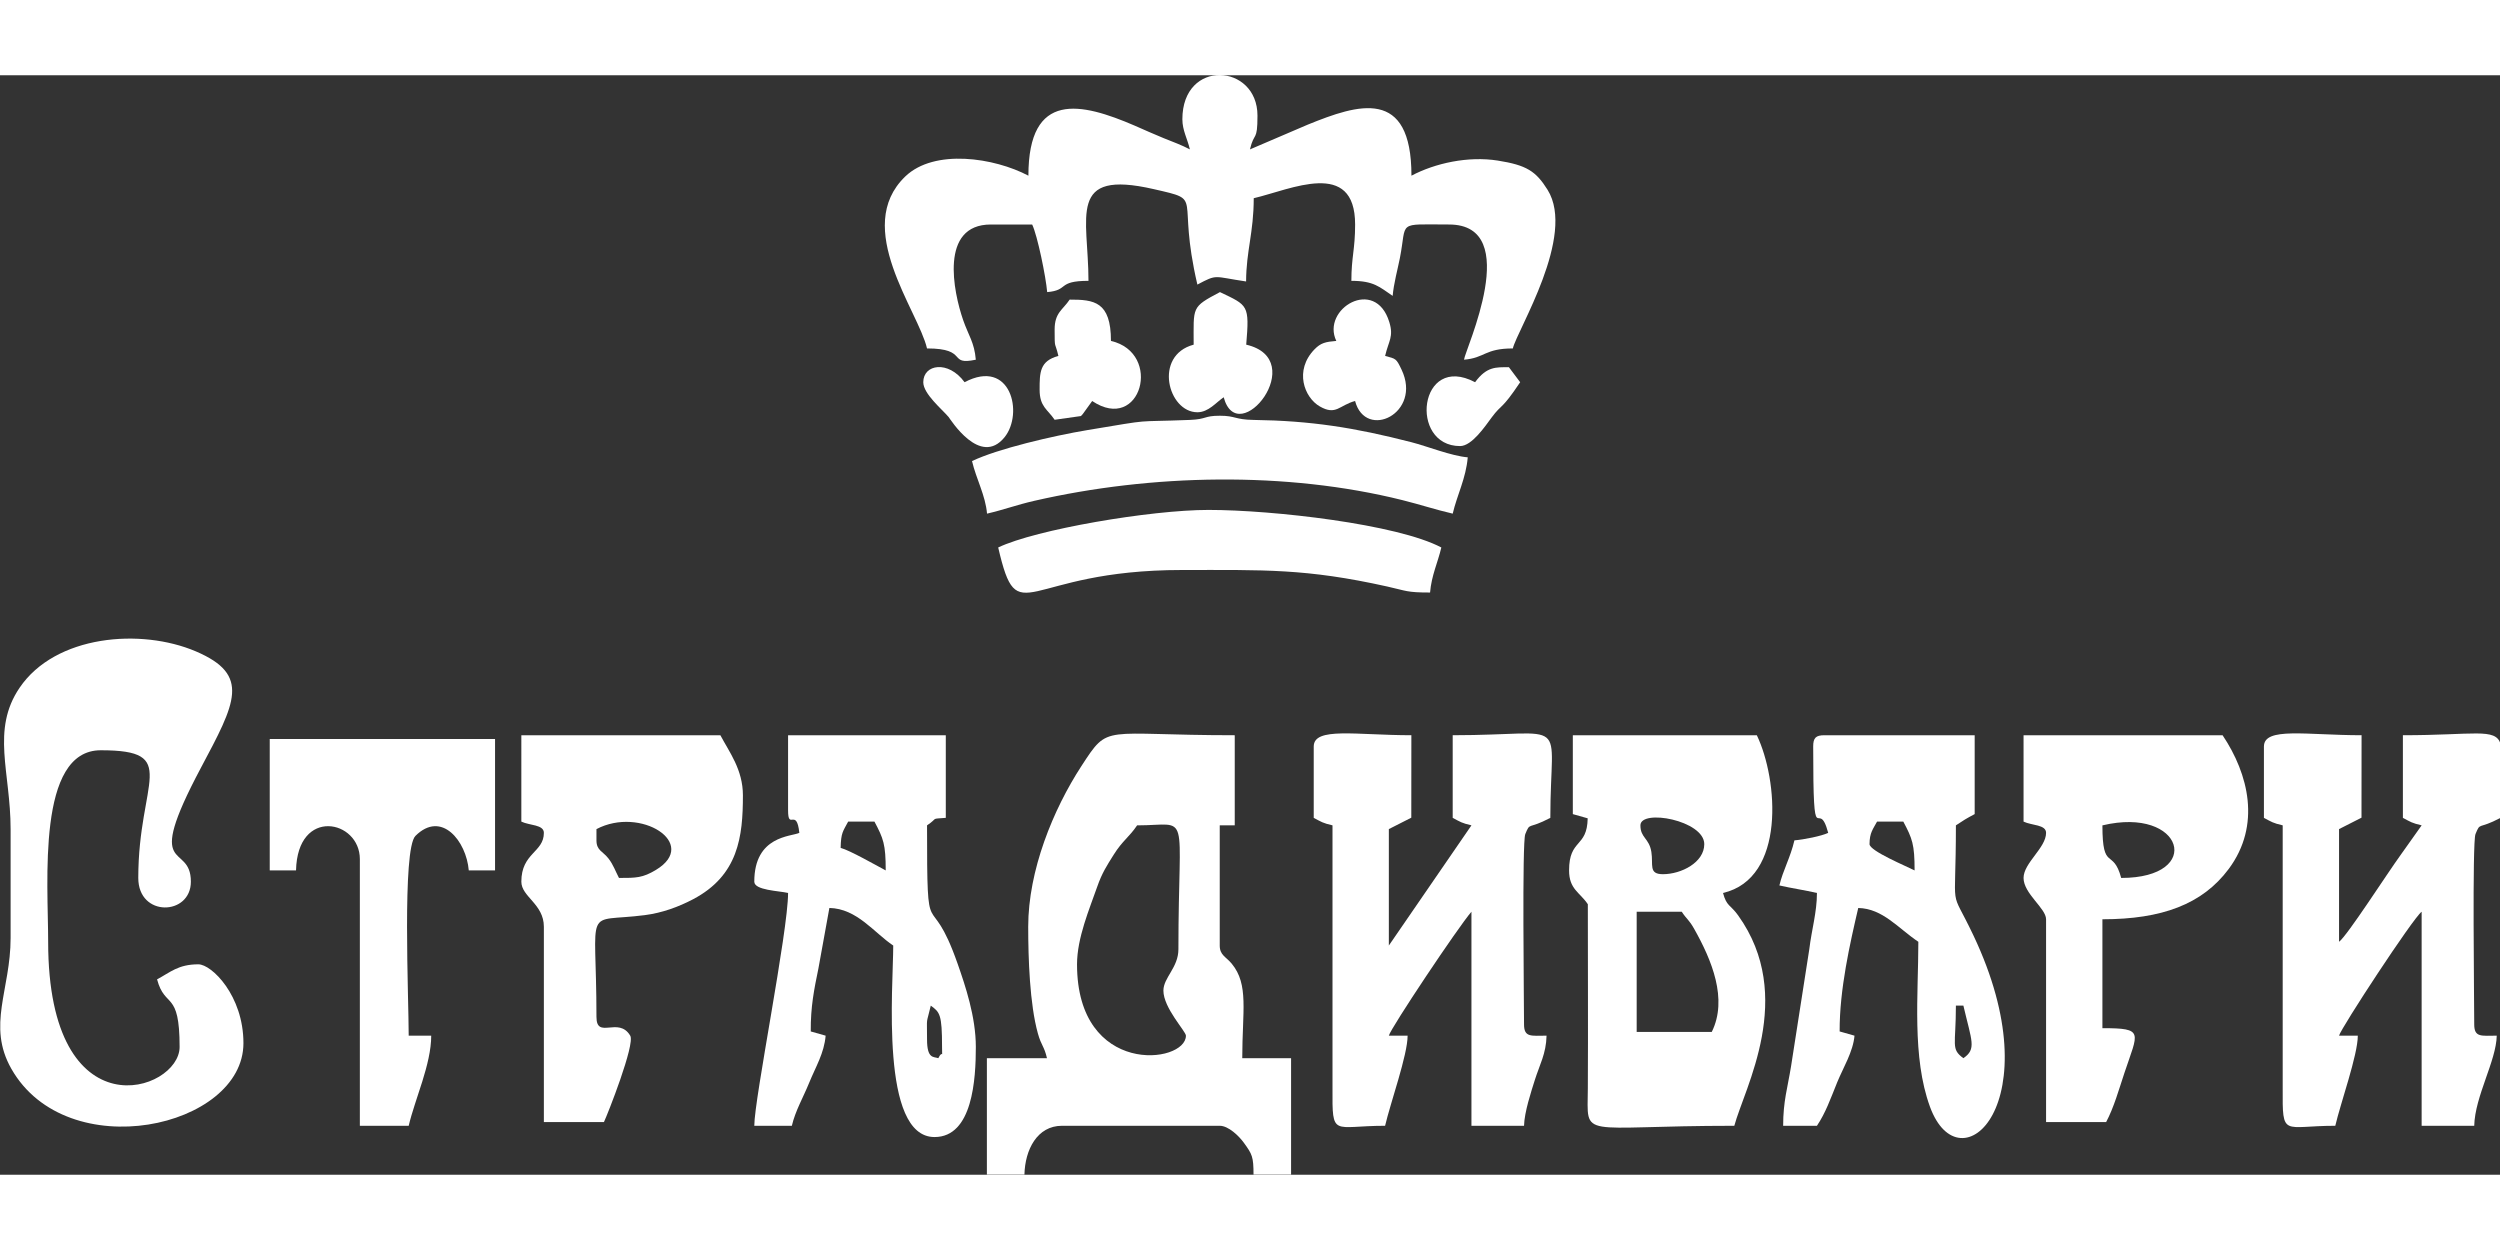
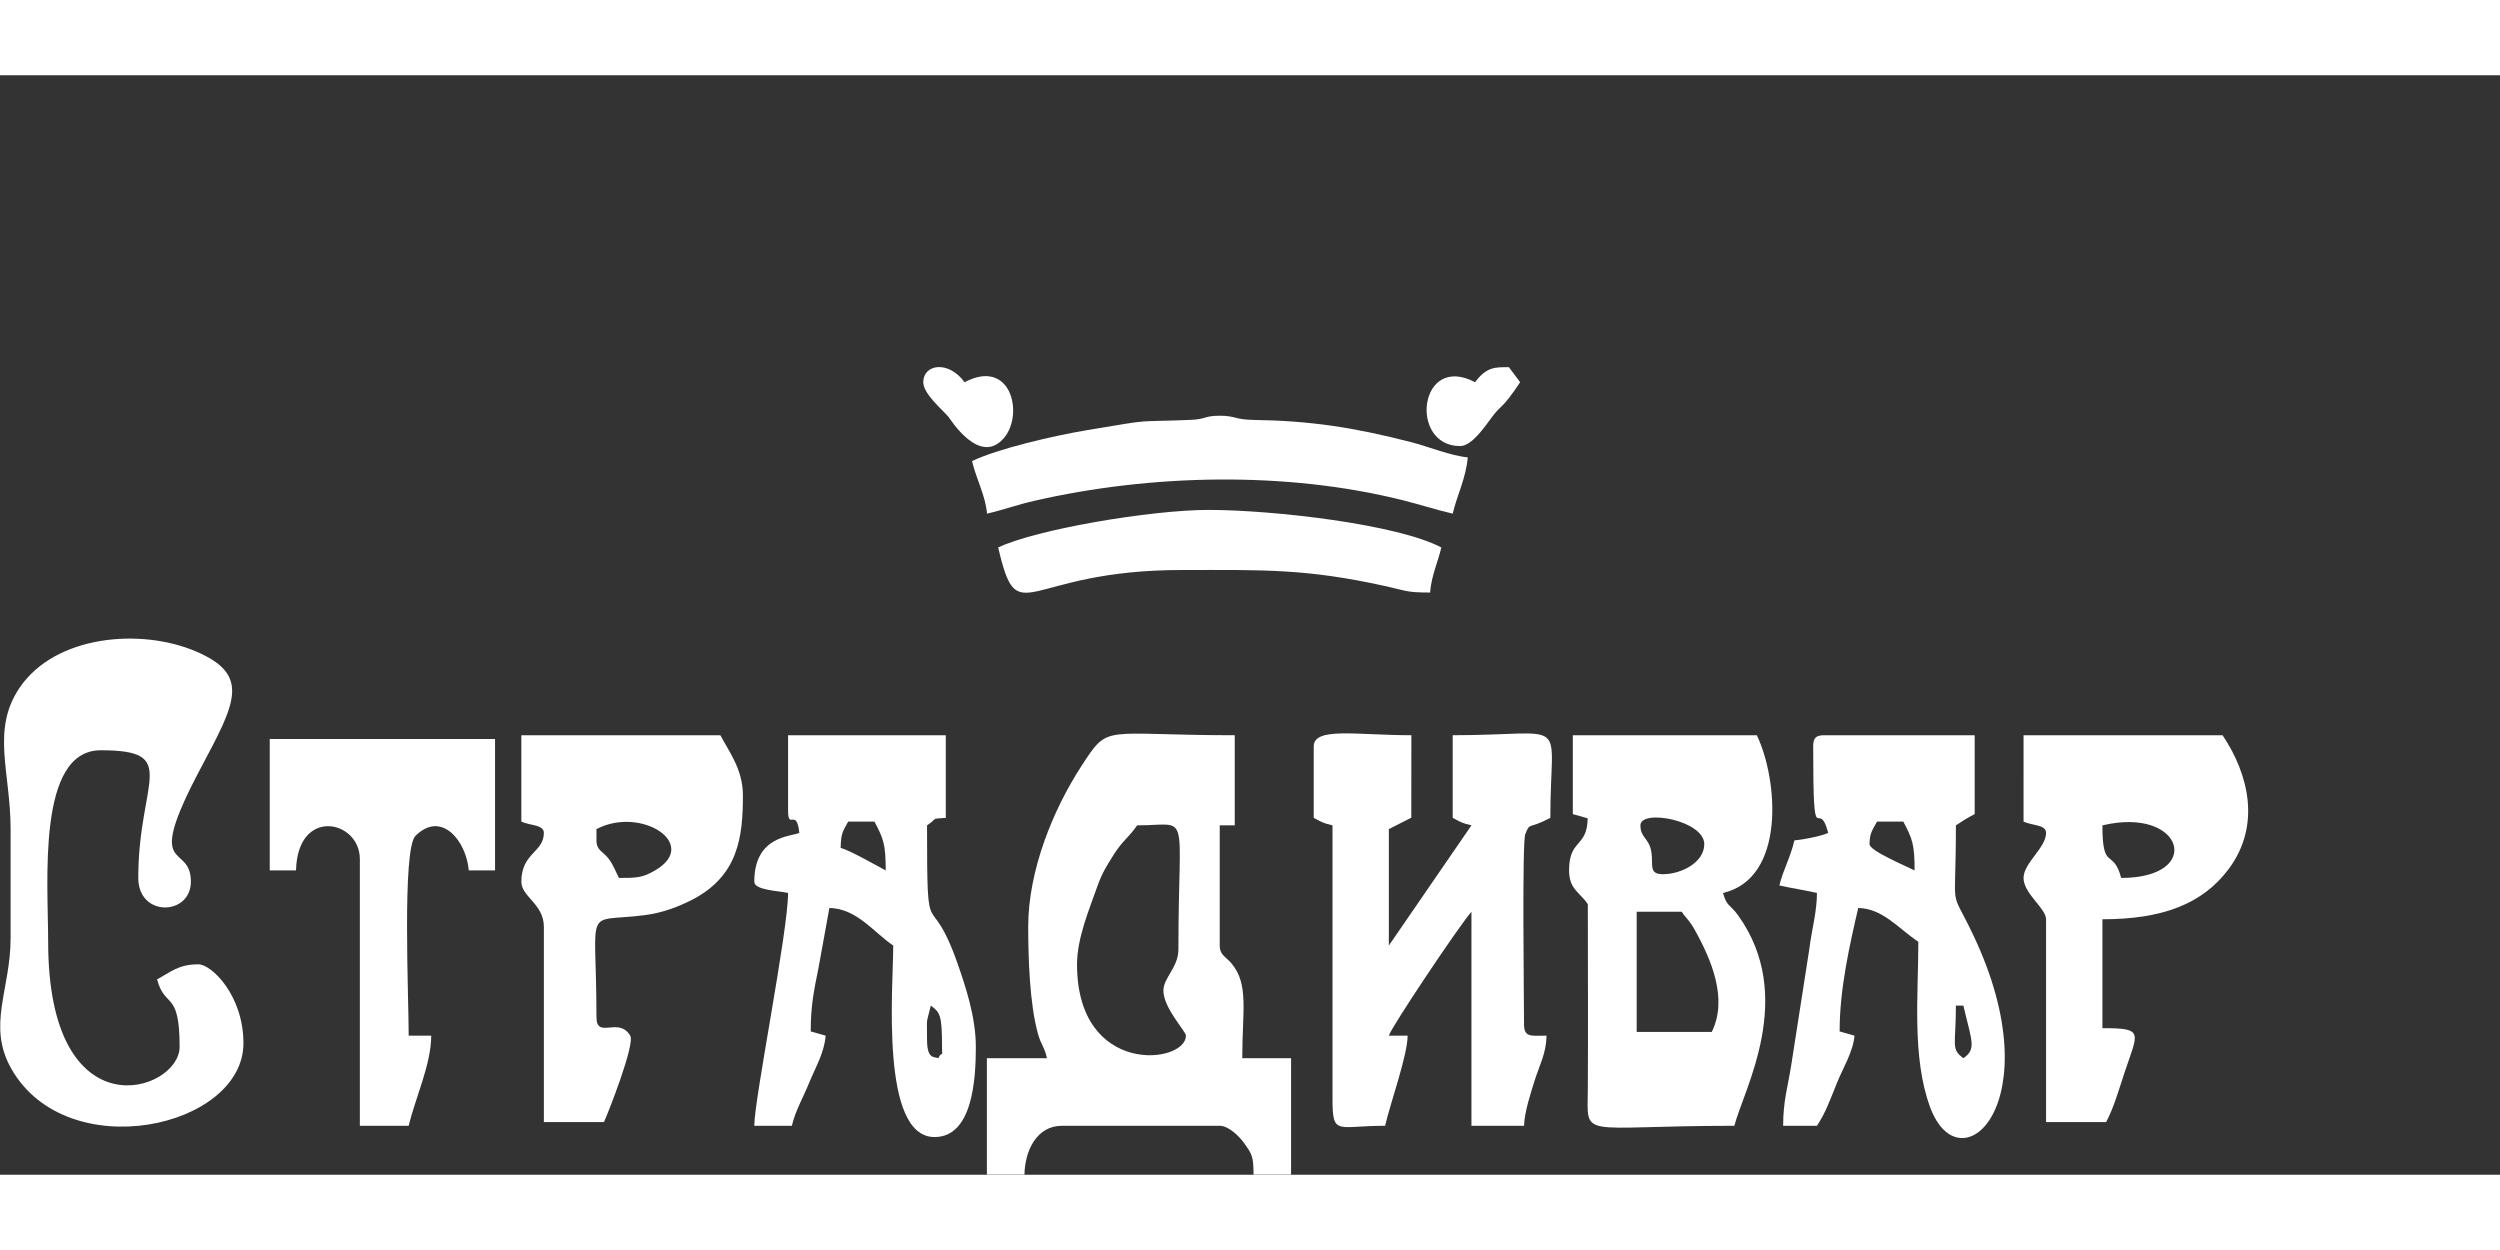
<svg xmlns="http://www.w3.org/2000/svg" version="1.1" viewBox="0 0 175 76.963" width="200px" height="100px" xml:space="preserve">
  <rect x="0" y="0" width="175" height="76.963" fill="#333333" stroke="none" />
  <defs>
    <clipPath id="a">
      <path d="M 0,113.386 H 255.118 V 0 H 0 Z" />
    </clipPath>
  </defs>
  <g transform="matrix(1.333 0 0 -1.333 -100.67 106.12)">
    <g transform="matrix(1.261 0 0 1.261 -19.673 -20.739)">
      <g clip-path="url(#a)">
        <g transform="translate(124.73 77.743)">
-           <path d="m0 0c0-0.457 0.21-0.811 0.313-1.251-0.334 0.177-0.727 0.321-1.095 0.469-0.431 0.174-0.757 0.327-1.201 0.519-2.23 0.961-4.429 1.476-4.429-2.083-1.416 0.749-3.913 1.135-5.128-0.033-2.209-2.127 0.537-5.577 0.906-7.161 1.758 0 0.839-0.722 2.032-0.469-0.059 0.72-0.306 1.009-0.53 1.658-0.402 1.164-0.991 3.972 1.156 3.972h1.721c0.22-0.459 0.572-2.18 0.625-2.815 0.924 0.077 0.394 0.469 1.72 0.469 0 2.687-0.912 4.654 2.723 3.818 2.148-0.493 0.923-0.156 1.812-3.974 0.851 0.449 0.645 0.333 2.029 0.13 5e-3 1.278 0.318 2.039 0.318 3.467 1.54 0.359 4.222 1.663 4.222-1.095 0-1.04-0.156-1.354-0.156-2.346 0.941 0 1.17-0.257 1.72-0.626 0.041 0.502 0.208 1.107 0.301 1.577 0.307 1.563-0.166 1.395 2.045 1.395 3.124 0 0.657-5.244 0.625-5.63 0.878 0.073 0.859 0.469 2.033 0.469 0.177 0.759 2.645 4.691 1.446 6.607-0.487 0.78-0.879 1.027-2.071 1.216-1.238 0.196-2.613-0.108-3.597-0.629 0 3.691-2.216 2.982-4.316 2.127l-2.409-1.032c0.176 0.755 0.313 0.297 0.313 1.407 0 2.171-3.128 2.386-3.128-0.156" fill="#ffffff" fill-rule="evenodd" />
-         </g>
+           </g>
        <g transform="translate(118.31 44.119)">
          <path d="m0 0c0-1.309 0.062-3.223 0.403-4.444 0.146-0.523 0.259-0.515 0.379-1.03h-2.503v-4.847h1.564c0.024 1.036 0.529 2.033 1.564 2.033h6.569c0.366 0 0.806-0.431 1.008-0.712 0.341-0.472 0.399-0.571 0.399-1.321h1.564v4.847h-2.033c0 1.963 0.282 3.067-0.44 3.939-0.241 0.29-0.498 0.352-0.498 0.753v5.005h0.625v3.753c-5.57 0-5.217 0.509-6.383-1.28-1.178-1.809-2.218-4.348-2.218-6.696m5.63-2.658c0-0.724 0.938-1.697 0.938-1.877 0-1.182-4.535-1.713-4.535 2.972 0 1.099 0.521 2.314 0.839 3.226 0.204 0.583 0.395 0.87 0.691 1.343 0.363 0.579 0.649 0.735 0.972 1.217 2.27 0 1.72 0.784 1.72-5.161 0-0.759-0.625-1.181-0.625-1.72" fill="#ffffff" fill-rule="evenodd" />
        </g>
        <g transform="translate(169.77 51.626)">
-           <path d="m0 0v-2.972c0.322-0.17 0.371-0.216 0.782-0.312v-10.947c-0.011-2.074 1e-3 -1.564 2.19-1.564 0.219 0.944 0.938 2.949 0.938 3.753h-0.782c0.069 0.297 3.08 4.897 3.44 5.161v-8.914h2.19c0.027 1.224 0.915 2.694 0.938 3.753-0.633 0-0.938-0.087-0.938 0.469 0 0.934-0.085 7.591 0.052 7.925 0.214 0.52 0.091 0.173 1.043 0.676v3.09c-0.221 0.665-1.094 0.351-4.066 0.351v-3.441c0.322-0.17 0.37-0.216 0.781-0.312l-0.844-1.189c-0.592-0.813-2.251-3.406-2.596-3.66v4.693l0.935 0.475 3e-3 3.434c-2.294 0-4.066 0.357-4.066-0.469" fill="#ffffff" fill-rule="evenodd" />
-         </g>
+           </g>
        <g transform="translate(130.2 51.626)">
          <path d="m0 0v-2.972c0.322-0.17 0.371-0.216 0.782-0.312v-10.947c-0.011-2.074 1e-3 -1.564 2.19-1.564 0.219 0.944 0.938 2.949 0.938 3.753h-0.782c0.07 0.303 2.888 4.525 3.44 5.161v-8.914h2.19c0.013 0.571 0.303 1.439 0.447 1.899 0.198 0.634 0.474 1.101 0.491 1.854-0.633 0-0.938-0.087-0.938 0.469 0 0.934-0.086 7.591 0.052 7.925 0.214 0.52 0.091 0.173 1.043 0.676 0 4.324 0.917 3.441-4.066 3.441v-3.441c0.322-0.17 0.37-0.216 0.781-0.312l-3.44-5.005v4.849l0.935 0.475 3e-3 3.434c-2.294 0-4.066 0.357-4.066-0.469" fill="#ffffff" fill-rule="evenodd" />
        </g>
        <g transform="translate(75.933 48.185)">
          <path d="m0 0v-4.535c0-2.155-0.994-3.642 0.03-5.444 2.319-4.084 9.666-2.469 9.666 1.065 0 1.987-1.326 3.284-1.877 3.284-0.844 0-1.175-0.338-1.72-0.626 0.334-1.247 0.939-0.423 0.939-2.814 0-1.874-5.474-3.681-5.474 4.378 0 2.491-0.48 7.976 2.189 7.976 3.351 0 1.564-1.261 1.564-5.317 0-1.649 2.19-1.576 2.19-0.156 0 1.701-2.028 0.144 0.418 4.742 1.441 2.71 2.086 3.869-0.21 4.849-2.289 0.977-5.852 0.684-7.343-1.518-1.189-1.756-0.372-3.514-0.372-5.884" fill="#ffffff" fill-rule="evenodd" />
        </g>
        <g transform="translate(140.99 48.81)">
          <path d="m0 0 0.619-0.175c-0.021-1.239-0.775-0.84-0.775-2.171 0-0.785 0.447-0.907 0.781-1.407 0-2.554 0.014-5.11 0-7.663-0.011-2.171-0.446-1.563 6.1-1.563 0.418 1.564 2.579 5.383 0.16 8.76-0.329 0.459-0.478 0.367-0.63 0.935 2.623 0.611 2.295 4.721 1.408 6.568h-7.663zm2.815-0.469c0 0.696 2.659 0.21 2.659-0.782 0-0.761-0.957-1.251-1.721-1.251-0.61 0-0.397 0.391-0.482 0.926-0.092 0.58-0.456 0.582-0.456 1.107m2.971-8.601h-3.127v5.005h1.876c0.231-0.346 0.294-0.314 0.526-0.727 0.72-1.282 1.403-2.91 0.725-4.278" fill="#ffffff" fill-rule="evenodd" />
        </g>
        <g transform="translate(151 51.626)">
          <path d="m0 0c0-4.704 0.193-1.978 0.625-3.597-0.278-0.133-1.018-0.28-1.407-0.312-0.166-0.715-0.481-1.257-0.626-1.877 0.494-0.115 1.071-0.198 1.564-0.314 0-0.803-0.222-1.534-0.318-2.34l-0.759-4.871c-0.146-0.907-0.33-1.455-0.33-2.484h1.407c0.363 0.541 0.563 1.119 0.845 1.814 0.242 0.593 0.664 1.275 0.719 1.939l-0.619 0.176c-6e-3 1.759 0.432 3.667 0.775 5.141 1.023-0.023 1.656-0.84 2.503-1.408 0-2.192-0.272-4.797 0.483-6.867 1.24-3.404 5.118 0.15 1.812 7.13-1.027 2.169-0.731 0.706-0.731 4.586 0.311 0.208 0.433 0.284 0.782 0.469v3.284h-6.256c-0.36 0-0.469-0.109-0.469-0.469m2.346-4.066c0 0.477 0.15 0.63 0.313 0.938h1.094c0.375-0.709 0.47-0.942 0.47-2.033-0.298 0.157-1.877 0.809-1.877 1.095m3.597-6.725h0.312c0.347-1.486 0.555-1.805 0-2.189-0.532 0.39-0.312 0.528-0.312 2.189" fill="#ffffff" fill-rule="evenodd" />
        </g>
        <g transform="translate(108.31 48.968)">
          <path d="m0 0c0-0.865 0.352 0.139 0.469-0.938-0.332-0.16-1.876-0.112-1.876-2.034 0-0.358 1.019-0.379 1.407-0.469 0-1.611-1.407-8.569-1.407-9.696h1.564c0.145 0.623 0.474 1.182 0.718 1.783 0.274 0.672 0.628 1.238 0.689 1.97l-0.62 0.176c-6e-3 1.042 0.139 1.743 0.32 2.627l0.456 2.515c1.153-0.026 1.853-1.025 2.659-1.565 0-1.723-0.558-7.975 1.72-7.975 1.59 0 1.72 2.423 1.72 3.753 0 1.253-0.438 2.549-0.758 3.463-1.191 3.396-1.274 0.391-1.274 5.764 0.5 0.335 0.109 0.257 0.781 0.313v3.44h-6.568zm2.502-0.47h1.095c0.375-0.709 0.469-0.942 0.469-2.033-0.415 0.22-1.489 0.835-1.877 0.939 0.015 0.639 0.094 0.68 0.313 1.094m3.285-9.07c0 1.046-0.046 0.54 0.156 1.407 0.379-0.277 0.469-0.363 0.469-1.72 0-0.598 0.048-0.057-0.156-0.469-0.195 0.07-0.469-0.041-0.469 0.782" fill="#ffffff" fill-rule="evenodd" />
        </g>
        <g transform="translate(159.76 48.81)">
          <path d="m0 0v-0.312c0.347-0.167 0.938-0.119 0.938-0.469 0-0.623-0.938-1.254-0.938-1.877 0-0.652 0.938-1.264 0.938-1.721v-8.444h2.502c0.326 0.614 0.537 1.376 0.763 2.052 0.565 1.697 0.841 1.857-0.919 1.857v4.535c2.477 0 4.162 0.625 5.258 2.093 1.359 1.823 0.829 3.954-0.253 5.57h-8.289zm3.284-0.469c3.375 0.808 4.258-2.189 0.782-2.189-0.339 1.27-0.782 0.232-0.782 2.189" fill="#ffffff" fill-rule="evenodd" />
        </g>
        <g transform="translate(97.202 48.81)">
          <path d="m0 0v-0.312c0.347-0.167 0.938-0.119 0.938-0.469 0-0.815-0.938-0.832-0.938-2.033 0-0.629 0.938-0.928 0.938-1.877v-8.132h2.502c0.148 0.307 1.306 3.242 1.095 3.596-0.485 0.816-1.407-0.176-1.407 0.783 0 4.785-0.578 3.903 2.017 4.238 0.726 0.094 1.4 0.343 2.001 0.658 1.896 0.996 2.081 2.612 2.081 4.33 0 1.072-0.565 1.796-0.938 2.502h-8.289zm3.128-1.094v0.469c1.828 0.967 4.3-0.599 2.479-1.697-0.558-0.337-0.827-0.336-1.541-0.336-0.144 0.272-0.236 0.553-0.439 0.812-0.232 0.299-0.499 0.329-0.499 0.752" fill="#ffffff" fill-rule="evenodd" />
        </g>
        <g transform="translate(86.724 46.465)">
          <path d="m0 0h1.095c0.059 2.652 2.658 2.105 2.658 0.47v-11.104h2.034c0.257 1.106 0.938 2.556 0.938 3.753h-0.938c0 1.57-0.277 7.763 0.281 8.319 1.085 1.082 2.119-0.217 2.221-1.438h1.094v5.474h-9.383z" fill="#ffffff" fill-rule="evenodd" />
        </g>
        <g transform="translate(115.97 63.512)">
          <path d="m0 0c0.172-0.737 0.563-1.438 0.625-2.189 0.717 0.167 1.22 0.362 1.969 0.534 4.873 1.117 10.49 1.238 15.329 0.029 0.794-0.199 1.346-0.389 2.095-0.563 0.183 0.783 0.552 1.469 0.626 2.345-0.682 0.057-1.672 0.456-2.343 0.629-2.374 0.611-4.189 0.895-6.578 0.929-0.779 0.011-0.743 0.174-1.401 0.174-0.673 0-0.535-0.145-1.245-0.174-2.494-0.099-1.379 0.057-4.268-0.423-1.433-0.239-3.742-0.779-4.809-1.291" fill="#ffffff" fill-rule="evenodd" />
        </g>
        <g transform="translate(117.06 59.914)">
          <path d="m0 0c0.838-3.597 1.002-0.938 7.663-0.938 3.425 0 5.145 0.067 8.539-0.688 0.806-0.18 0.799-0.25 1.783-0.25 0.059 0.713 0.322 1.247 0.469 1.876-1.832 0.969-7.009 1.564-9.696 1.564-2.411 0-7.197-0.815-8.758-1.564" fill="#ffffff" fill-rule="evenodd" />
        </g>
        <g transform="translate(125.2 68.36)">
-           <path d="m 0,0 c -1.685,-0.45 -1.071,-2.815 0.156,-2.815 0.464,0 0.781,0.415 1.095,0.625 C 1.845,-4.412 4.863,-0.623 2.189,0 2.328,1.668 2.267,1.627 1.095,2.189 -0.108,1.552 0,1.585 0,0" fill="#ffffff" fill-rule="evenodd" />
-         </g>
+           </g>
        <g transform="translate(131.14 68.516)">
-           <path d="m0 0c-0.451-0.038-0.646-0.083-0.904-0.347-0.858-0.878-0.433-2.011 0.22-2.383 0.679-0.388 0.804 0.051 1.466 0.228 0.441-1.651 2.803-0.513 1.935 1.308-0.223 0.467-0.227 0.446-0.684 0.569 0.148 0.635 0.363 0.793 0.174 1.411-0.586 1.908-2.844 0.542-2.207-0.786" fill="#ffffff" fill-rule="evenodd" />
-         </g>
+           </g>
        <g transform="translate(119.41 68.985)">
-           <path d="m0 0c0-0.862 0.011-0.468 0.157-1.095-0.78-0.208-0.782-0.689-0.782-1.407 0-0.711 0.333-0.816 0.625-1.251l1.096 0.155c0.015 0.017 0.057 0.06 0.075 0.081l0.393 0.545c2.031-1.36 2.953 1.997 0.782 2.503 0 1.649-0.711 1.72-1.72 1.72-0.292-0.436-0.626-0.541-0.626-1.251" fill="#ffffff" fill-rule="evenodd" />
-         </g>
+           </g>
        <g transform="translate(136.92 66.796)">
          <path d="m0 0c-2.344 1.24-2.771-2.659-0.625-2.659 0.491 0 1.041 0.822 1.313 1.189 0.452 0.607 0.386 0.271 1.189 1.47l-0.469 0.625c-0.536 0-0.924 0.035-1.408-0.625" fill="#ffffff" fill-rule="evenodd" />
        </g>
        <g transform="translate(113.94 66.796)">
          <path d="m0 0c0-0.484 0.78-1.124 1.054-1.448 0.067-0.08 1.315-2.1 2.331-0.843 0.803 0.993 0.26 3.31-1.665 2.291-0.678 0.926-1.72 0.751-1.72 0" fill="#ffffff" fill-rule="evenodd" />
        </g>
      </g>
    </g>
  </g>
</svg>